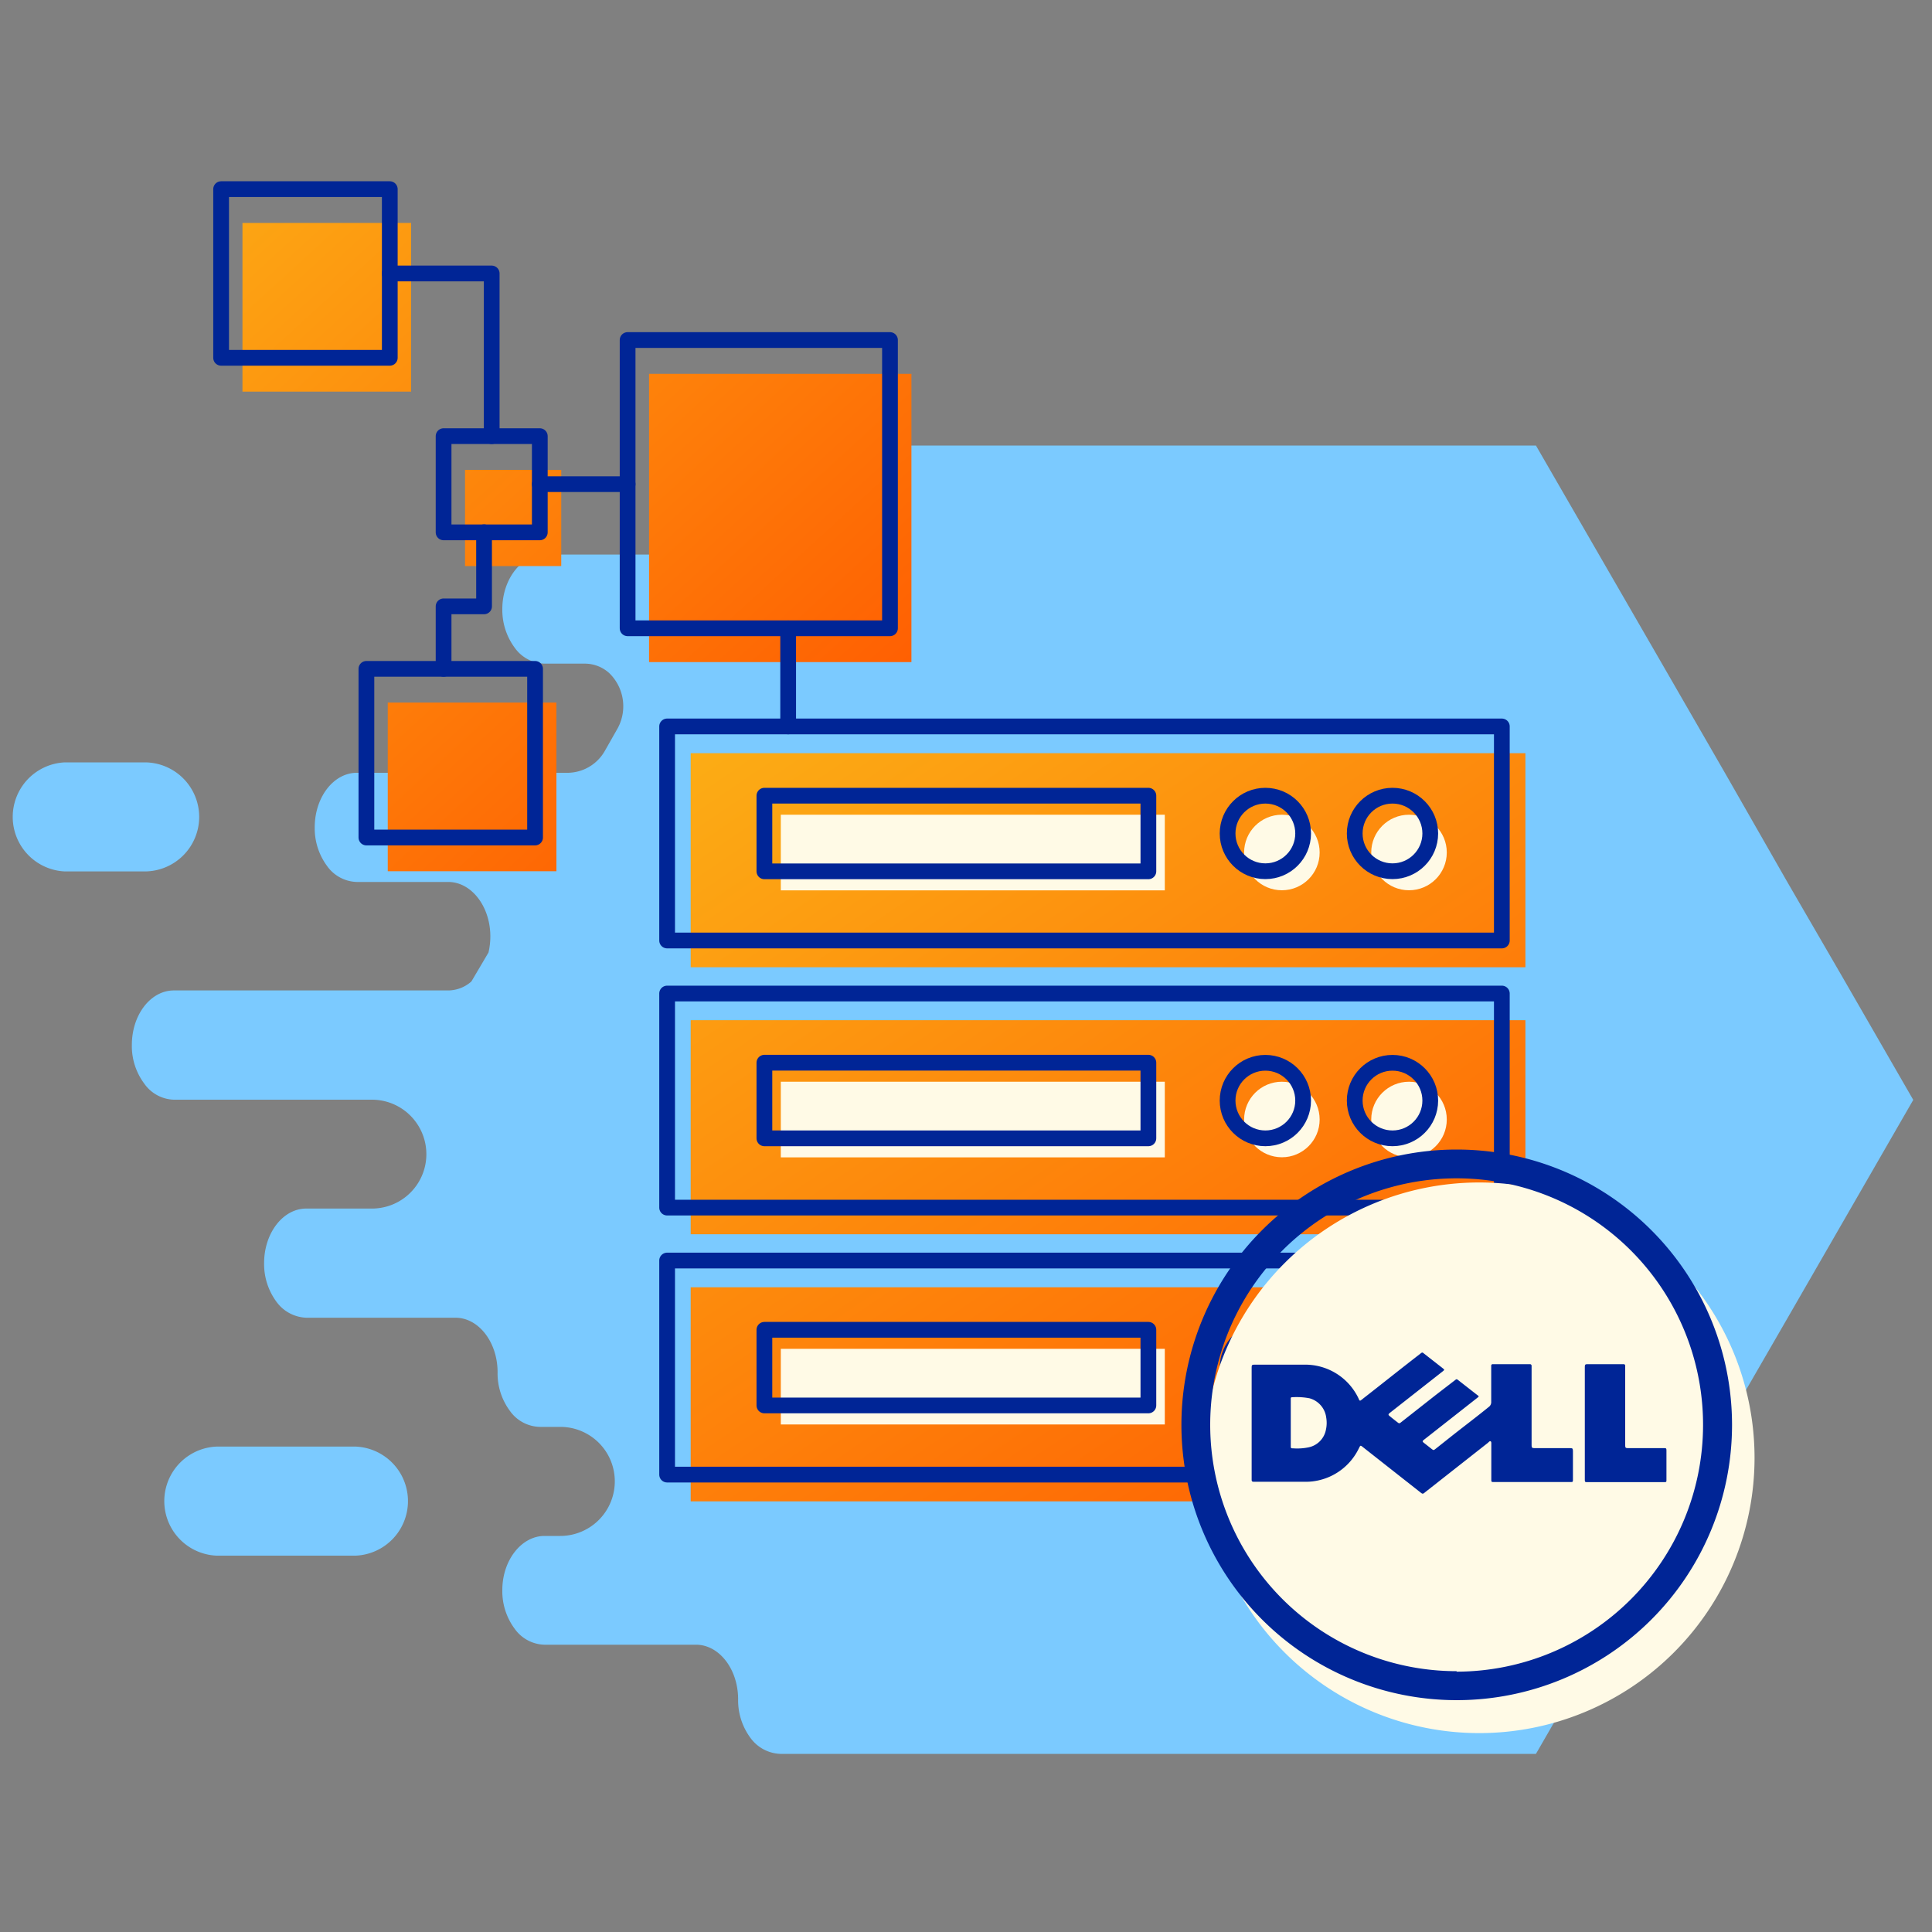
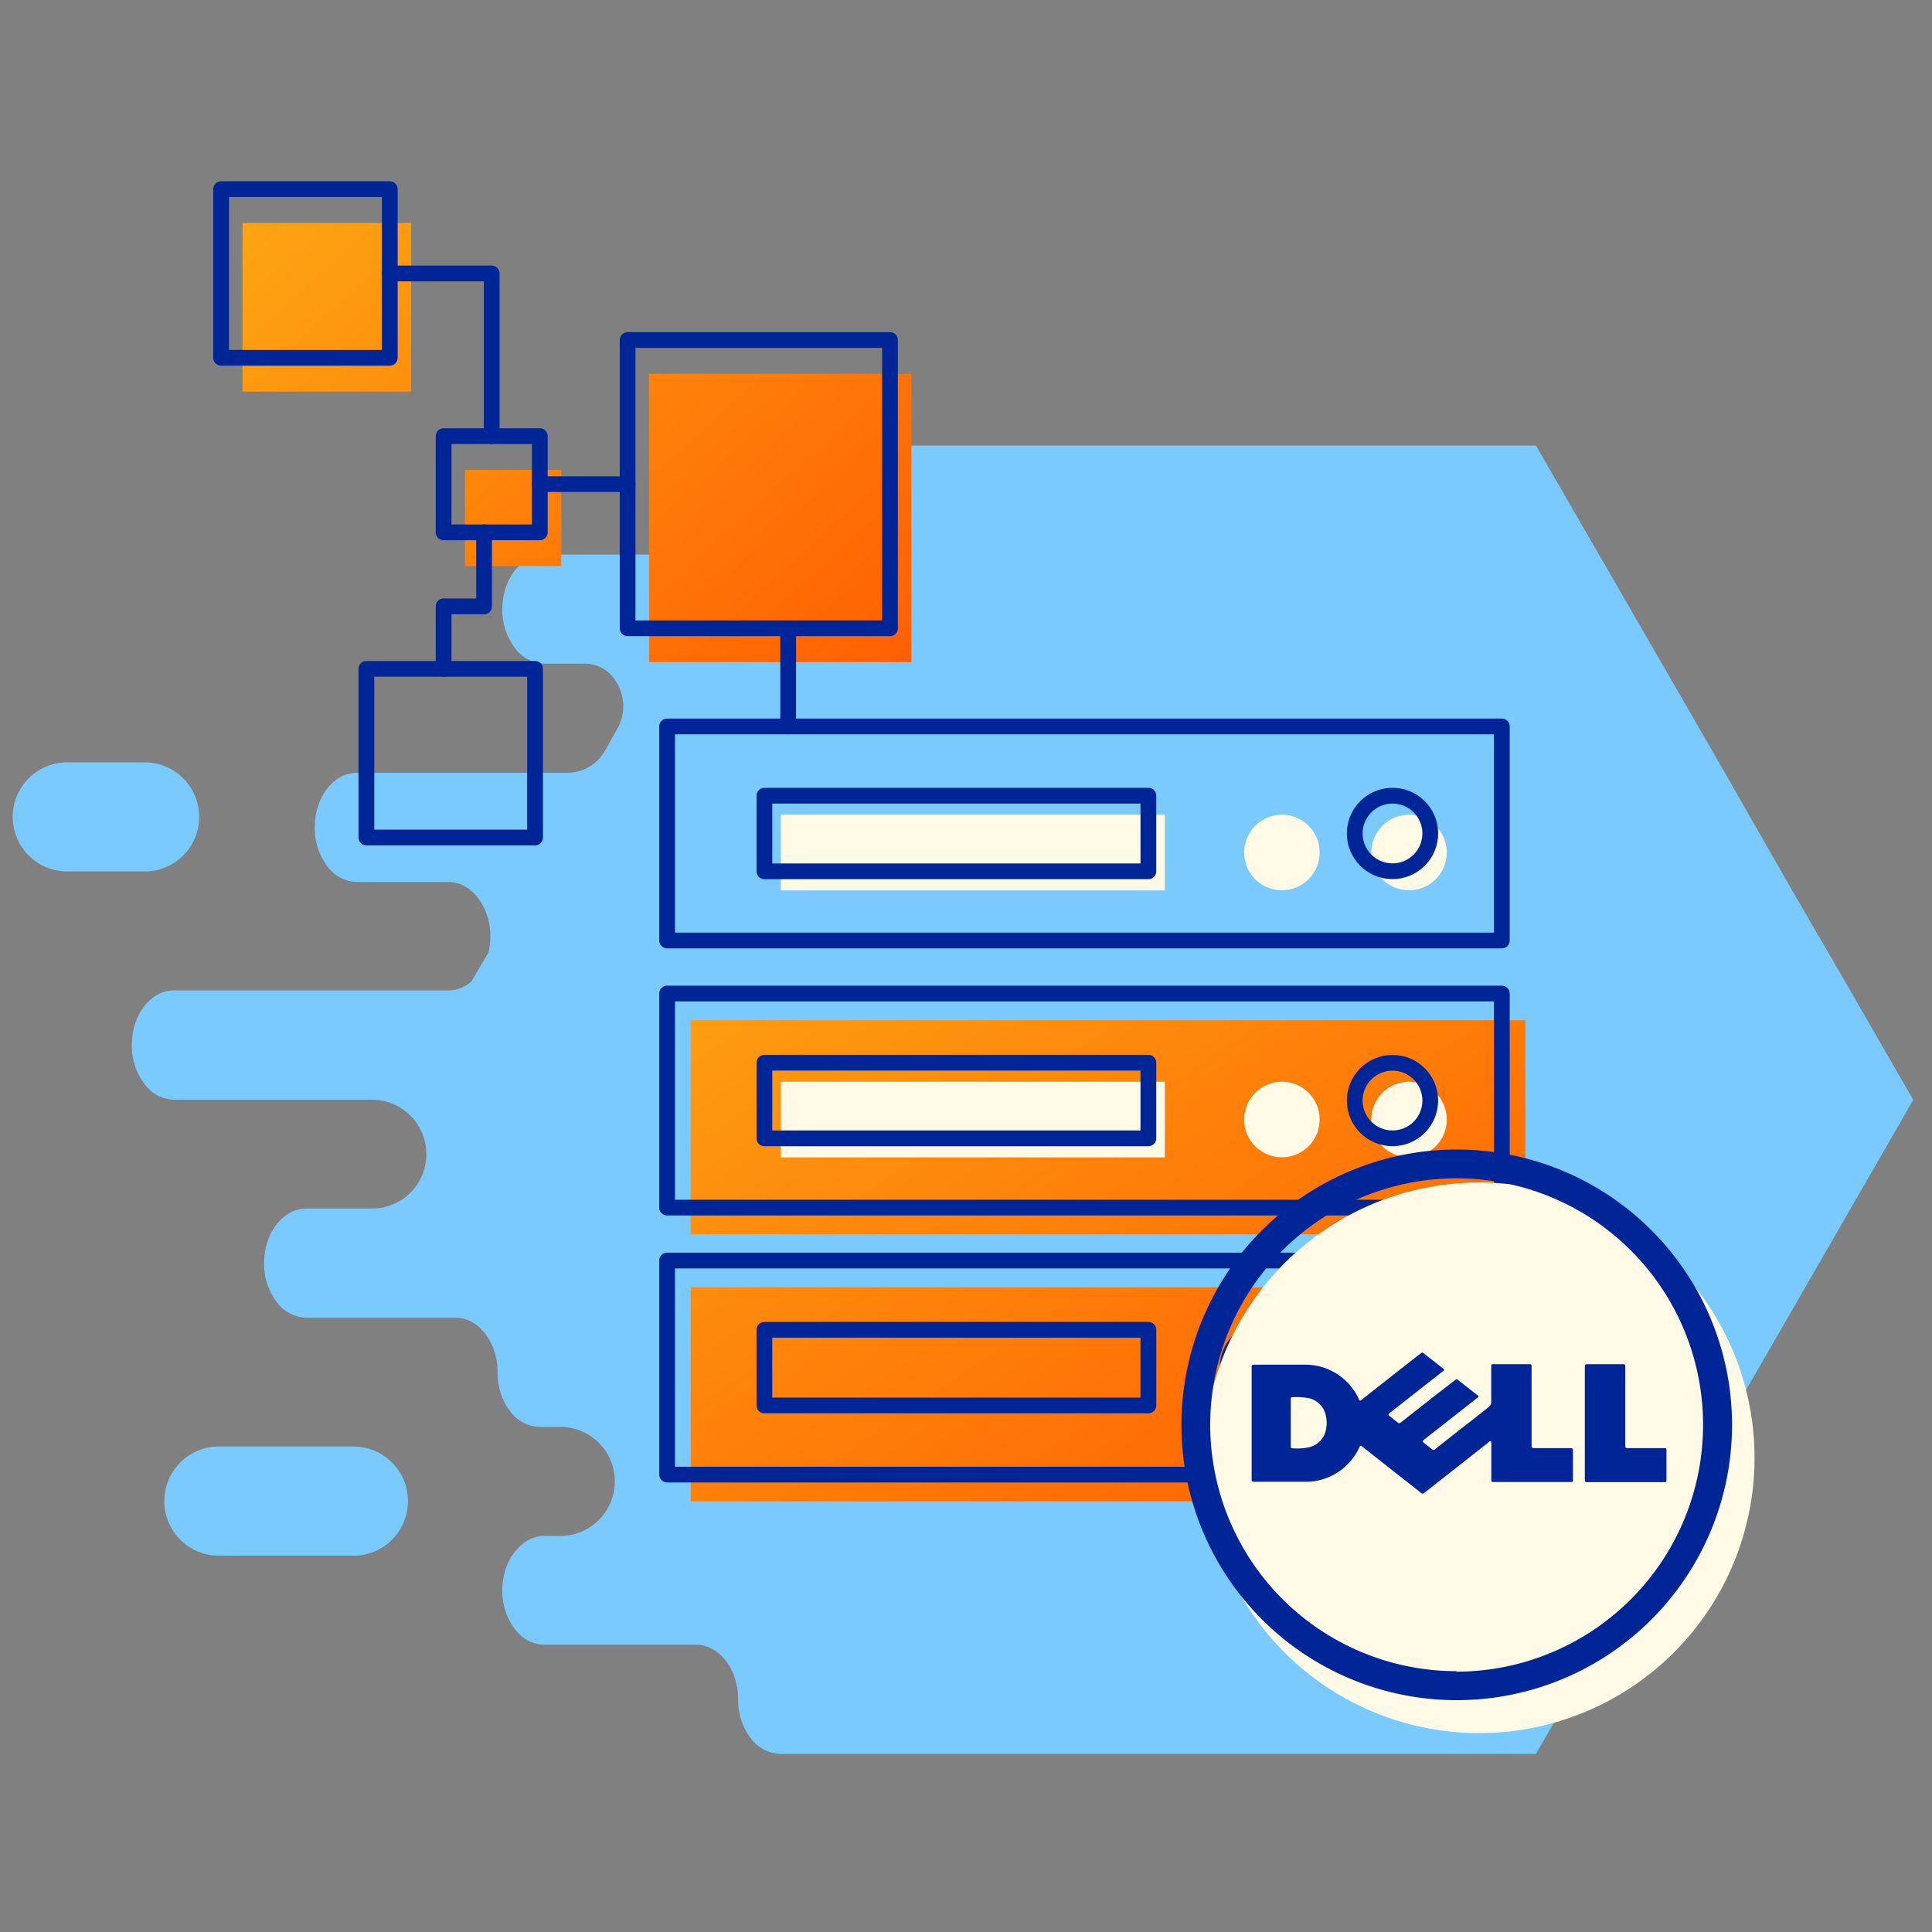
<svg xmlns="http://www.w3.org/2000/svg" xmlns:xlink="http://www.w3.org/1999/xlink" id="Layer_1" data-name="Layer 1" viewBox="0 0 200 200">
  <rect x="0" y="0" width="200" height="200" fill="#808080" stroke="none" />
  <defs>
    <style>.cls-1{fill:#7bcaff;}.cls-2{fill:url(#linear-gradient);}.cls-3{fill:none;stroke:#002596;stroke-linecap:round;stroke-linejoin:round;stroke-width:1.63px;}.cls-4{fill:#fffae6;}.cls-5{fill:url(#linear-gradient-2);}.cls-6{fill:url(#linear-gradient-3);}.cls-7{fill:url(#linear-gradient-4);}.cls-8{fill:url(#linear-gradient-5);}.cls-9{fill:url(#linear-gradient-6);}.cls-10{fill:url(#linear-gradient-7);}.cls-11{fill:#002596;}</style>
    <linearGradient id="linear-gradient" x1="92.24" y1="55.89" x2="163.59" y2="161.16" gradientUnits="userSpaceOnUse">
      <stop offset="0" stop-color="#fcb116" />
      <stop offset="1" stop-color="#ff5700" />
    </linearGradient>
    <linearGradient id="linear-gradient-2" x1="79.4" y1="64.59" x2="150.75" y2="169.86" xlink:href="#linear-gradient" />
    <linearGradient id="linear-gradient-3" x1="66.56" y1="73.29" x2="137.91" y2="178.57" xlink:href="#linear-gradient" />
    <linearGradient id="linear-gradient-4" x1="30.37" y1="-1.49" x2="101.37" y2="76.15" xlink:href="#linear-gradient" />
    <linearGradient id="linear-gradient-5" x1="-0.87" y1="27.07" x2="70.13" y2="104.71" xlink:href="#linear-gradient" />
    <linearGradient id="linear-gradient-6" x1="15.67" y1="11.95" x2="86.67" y2="89.59" xlink:href="#linear-gradient" />
    <linearGradient id="linear-gradient-7" x1="15.31" y1="12.28" x2="86.31" y2="89.92" xlink:href="#linear-gradient" />
  </defs>
  <title>Best Dell Servers</title>
  <path class="cls-1" d="M36.94,80c-2.41,0-4.36,2.53-4.36,5.65a6.56,6.56,0,0,0,1.28,4,3.9,3.9,0,0,0,3.08,1.65H46.4c2.4,0,4.36,2.53,4.36,5.64a7.54,7.54,0,0,1-.19,1.66v0l-1.77,3a3.66,3.66,0,0,1-2.4.93H18c-2.41,0-4.35,2.52-4.35,5.64a6.48,6.48,0,0,0,1.28,4A3.88,3.88,0,0,0,18,113.84H38.5a5.63,5.63,0,0,1,4.88,2.82h0a5.63,5.63,0,0,1-4.88,8.45H31.7c-2.4,0-4.36,2.53-4.36,5.65a6.58,6.58,0,0,0,1.28,4,4,4,0,0,0,3.08,1.65H47.15c2.4,0,4.36,2.53,4.36,5.65a6.5,6.5,0,0,0,1.28,4,3.9,3.9,0,0,0,3.08,1.65H58a5.65,5.65,0,0,1,4.89,2.82h0A5.65,5.65,0,0,1,58,159H56.37C54,159,52,161.49,52,164.61a6.52,6.52,0,0,0,1.28,4,3.9,3.9,0,0,0,3.08,1.65H72.05c2.4,0,4.36,2.53,4.36,5.65a6.54,6.54,0,0,0,1.28,4,4,4,0,0,0,3.08,1.65H159l19.54-33.85,6.52-11.29,13-22.56-7.24-12.56-5.8-10L178.56,80l-6.5-11.27L159,46.12H80.84L74.41,57.27c-2.56.12-5,.14-5.59.14H56.37C54,57.41,52,59.93,52,63.05a6.59,6.59,0,0,0,1.28,4,3.9,3.9,0,0,0,3.08,1.65h4.22a3.75,3.75,0,0,1,2.51,1,4.78,4.78,0,0,1,.75,5.87l-1.21,2.13A4.47,4.47,0,0,1,58.76,80Z" />
  <path class="cls-1" d="M36.82,149.75H22.42a5.65,5.65,0,0,0,0,11.29h14.4a5.65,5.65,0,0,0,0-11.29Z" />
  <path class="cls-1" d="M20.62,84.57A5.65,5.65,0,0,0,15,78.92H6.73a5.65,5.65,0,0,0,0,11.29H15A5.65,5.65,0,0,0,20.62,84.57Z" />
-   <rect class="cls-2" x="71.5" y="77.97" width="86.41" height="22.16" />
  <rect class="cls-3" x="69.06" y="75.2" width="86.41" height="22.16" />
  <circle class="cls-4" cx="132.7" cy="88.25" r="3.91" />
  <circle class="cls-4" cx="145.86" cy="88.25" r="3.91" />
  <rect class="cls-4" x="80.83" y="84.34" width="39.75" height="7.83" />
-   <circle class="cls-3" cx="130.99" cy="86.28" r="3.91" />
  <circle class="cls-3" cx="144.15" cy="86.28" r="3.91" />
  <rect class="cls-3" x="79.13" y="82.37" width="39.75" height="7.83" />
  <rect class="cls-5" x="71.5" y="105.61" width="86.41" height="22.16" />
  <rect class="cls-3" x="69.06" y="102.85" width="86.41" height="22.16" />
  <circle class="cls-4" cx="132.7" cy="115.89" r="3.91" />
  <circle class="cls-4" cx="145.86" cy="115.89" r="3.91" />
  <rect class="cls-4" x="80.83" y="111.98" width="39.75" height="7.83" />
-   <circle class="cls-3" cx="130.99" cy="113.93" r="3.91" />
  <circle class="cls-3" cx="144.15" cy="113.93" r="3.91" />
  <rect class="cls-3" x="79.13" y="110.01" width="39.75" height="7.83" />
  <rect class="cls-6" x="71.5" y="133.26" width="86.41" height="22.16" />
  <rect class="cls-3" x="69.06" y="130.49" width="86.41" height="22.16" />
  <circle class="cls-4" cx="132.7" cy="143.54" r="3.91" />
  <circle class="cls-4" cx="145.86" cy="143.54" r="3.91" />
-   <rect class="cls-4" x="80.83" y="139.63" width="39.75" height="7.83" />
  <circle class="cls-3" cx="130.99" cy="141.57" r="3.91" />
  <circle class="cls-3" cx="144.15" cy="141.57" r="3.91" />
  <rect class="cls-3" x="79.13" y="137.66" width="39.75" height="7.83" />
  <rect class="cls-7" x="67.19" y="38.7" width="27.16" height="29.84" />
-   <rect class="cls-8" x="40.14" y="72.73" width="17.46" height="17.46" />
  <rect class="cls-9" x="25.1" y="23.08" width="17.46" height="17.46" />
  <rect class="cls-10" x="48.14" y="48.64" width="9.96" height="9.96" />
  <rect class="cls-3" x="64.97" y="35.2" width="27.16" height="29.84" />
  <rect class="cls-3" x="37.93" y="69.24" width="17.46" height="17.46" />
  <rect class="cls-3" x="22.89" y="19.58" width="17.46" height="17.46" />
  <rect class="cls-3" x="45.92" y="45.15" width="9.96" height="9.96" />
  <line class="cls-3" x1="64.97" y1="50.12" x2="55.88" y2="50.12" />
  <polyline class="cls-3" points="40.35 28.31 50.9 28.31 50.9 45.15" />
  <polyline class="cls-3" points="50.11 55.1 50.11 62.77 45.92 62.77 45.92 69.24" />
  <line class="cls-3" x1="81.59" y1="65.05" x2="81.59" y2="75.2" />
  <path class="cls-4" d="M153.13,122.41a28.5,28.5,0,1,0,28.5,28.52A28.51,28.51,0,0,0,153.13,122.41Z" />
  <path class="cls-11" d="M150.79,119a28.5,28.5,0,1,0,28.51,28.52A28.51,28.51,0,0,0,150.79,119Zm0,54a25.51,25.51,0,1,1,25.51-25.45A25.55,25.55,0,0,1,150.78,173.05Z" />
  <path class="cls-11" d="M162.53,149.91H159c-.45,0-.45,0-.45-.45v-8.08a.16.16,0,0,0-.16-.16h-3.85a.15.15,0,0,0-.17.17v.23c0,1.16,0,2.32,0,3.48a.62.62,0,0,1-.27.56c-1.23,1-2.45,1.92-3.67,2.88L148.59,150c-.19.14-.19.14-.38,0l-.71-.56c-.3-.23-.3-.24,0-.47l5.23-4.11.34-.27c0-.11-.1-.14-.16-.19l-1.92-1.5c-.2-.16-.2-.16-.4,0l-2,1.54-3.51,2.76c-.23.18-.23.18-.46,0s-.45-.35-.68-.54-.3-.22,0-.45l5.4-4.24c.21-.17.21-.17,0-.34l-1.88-1.47c-.23-.19-.23-.19-.46,0-2,1.54-3.94,3.1-5.92,4.64a1,1,0,0,1-.2.15.1.1,0,0,1-.16,0,1,1,0,0,1-.07-.15,6.1,6.1,0,0,0-5.67-3.53h-5c-.41,0-.41,0-.41.42V153.2c0,.13.06.19.18.19H135a5.76,5.76,0,0,0,1.17-.08,6.11,6.11,0,0,0,4.47-3.32c.21-.4.15-.42.53-.12l5.82,4.58c.29.23.29.23.57,0l6.47-5.09c.08-.07.17-.2.27-.16s.08.22.08.33v3.59c0,.29,0,.3.27.3h7.91c.26,0,.27,0,.27-.28v-2.94C162.81,149.93,162.79,149.92,162.53,149.91ZM137.26,148a2.3,2.3,0,0,1-1.86,1.84,5.83,5.83,0,0,1-1.56.09c-.2,0-.22,0-.22-.27v-4.86c0-.09,0-.16.16-.16a7.11,7.11,0,0,1,1.78.11,2.37,2.37,0,0,1,1.73,2A3.25,3.25,0,0,1,137.26,148Z" />
  <path class="cls-11" d="M164.06,147.31v-5.67c0-.42,0-.42.41-.42h3.59a.16.16,0,0,1,.18.19v8.08c0,.42,0,.42.42.42h3.54c.3,0,.31,0,.31.32v2.92c0,.28,0,.28-.28.28h-7.86c-.31,0-.31,0-.31-.32Z" />
</svg>